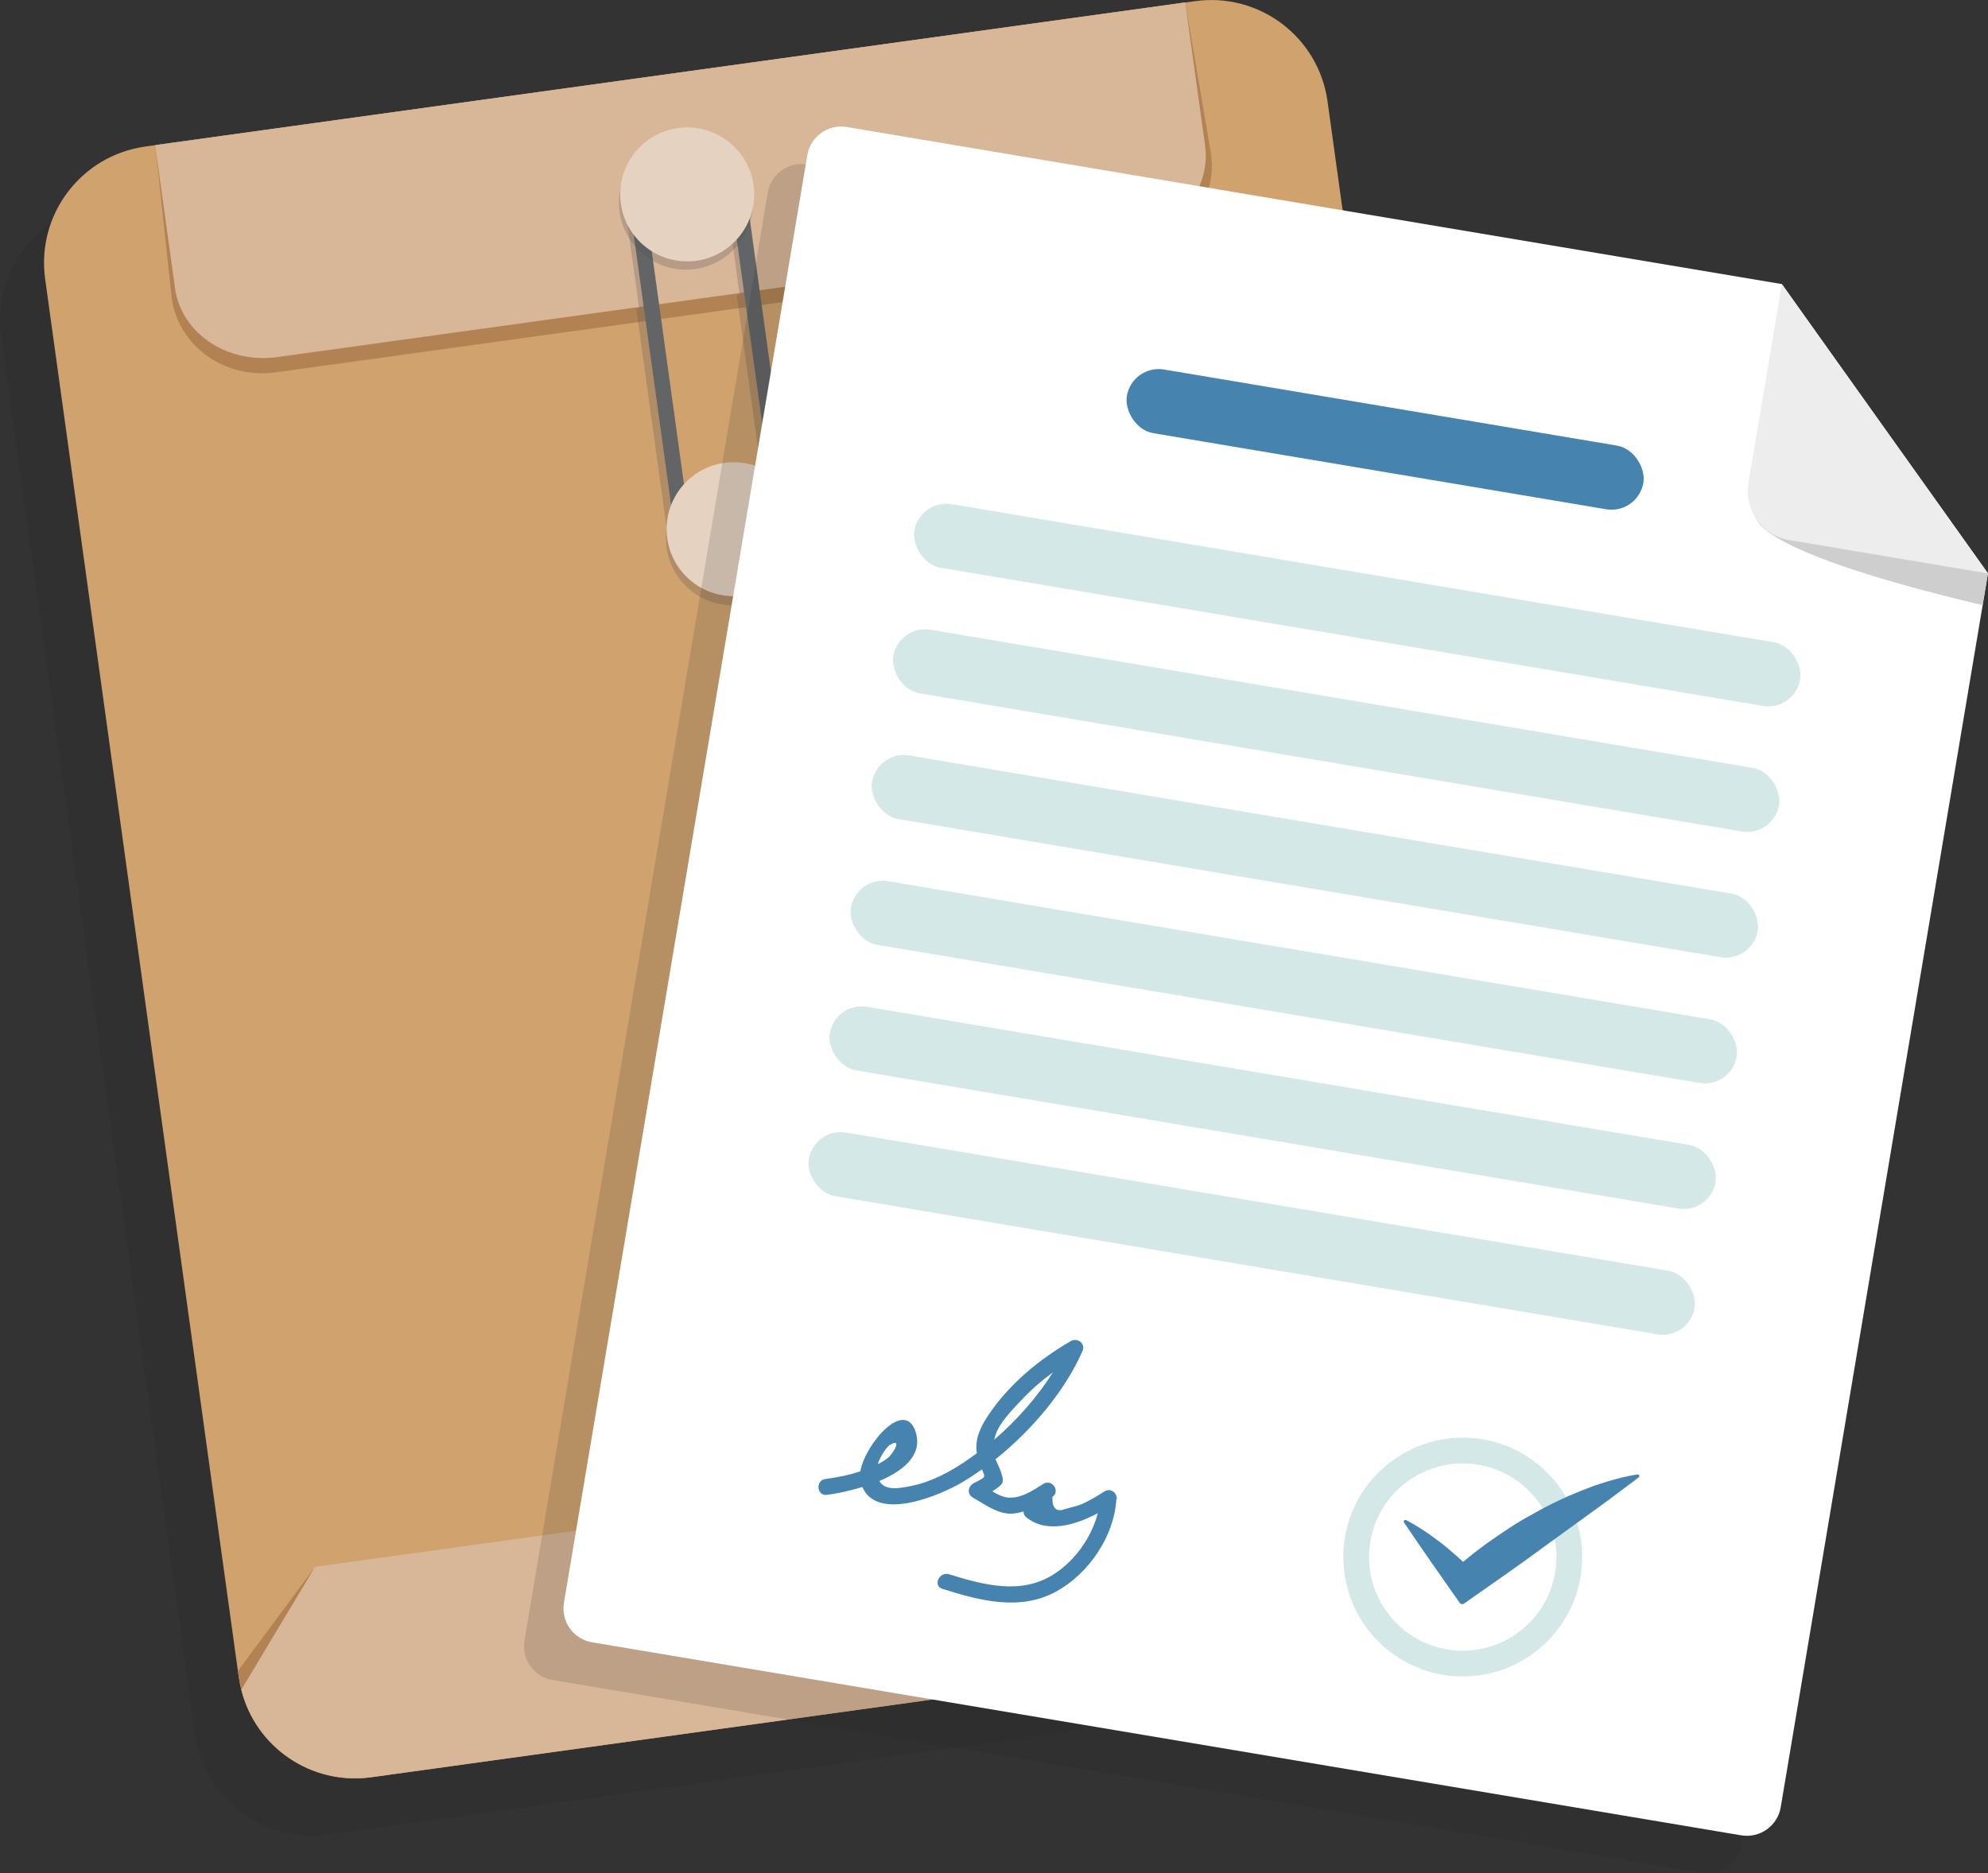
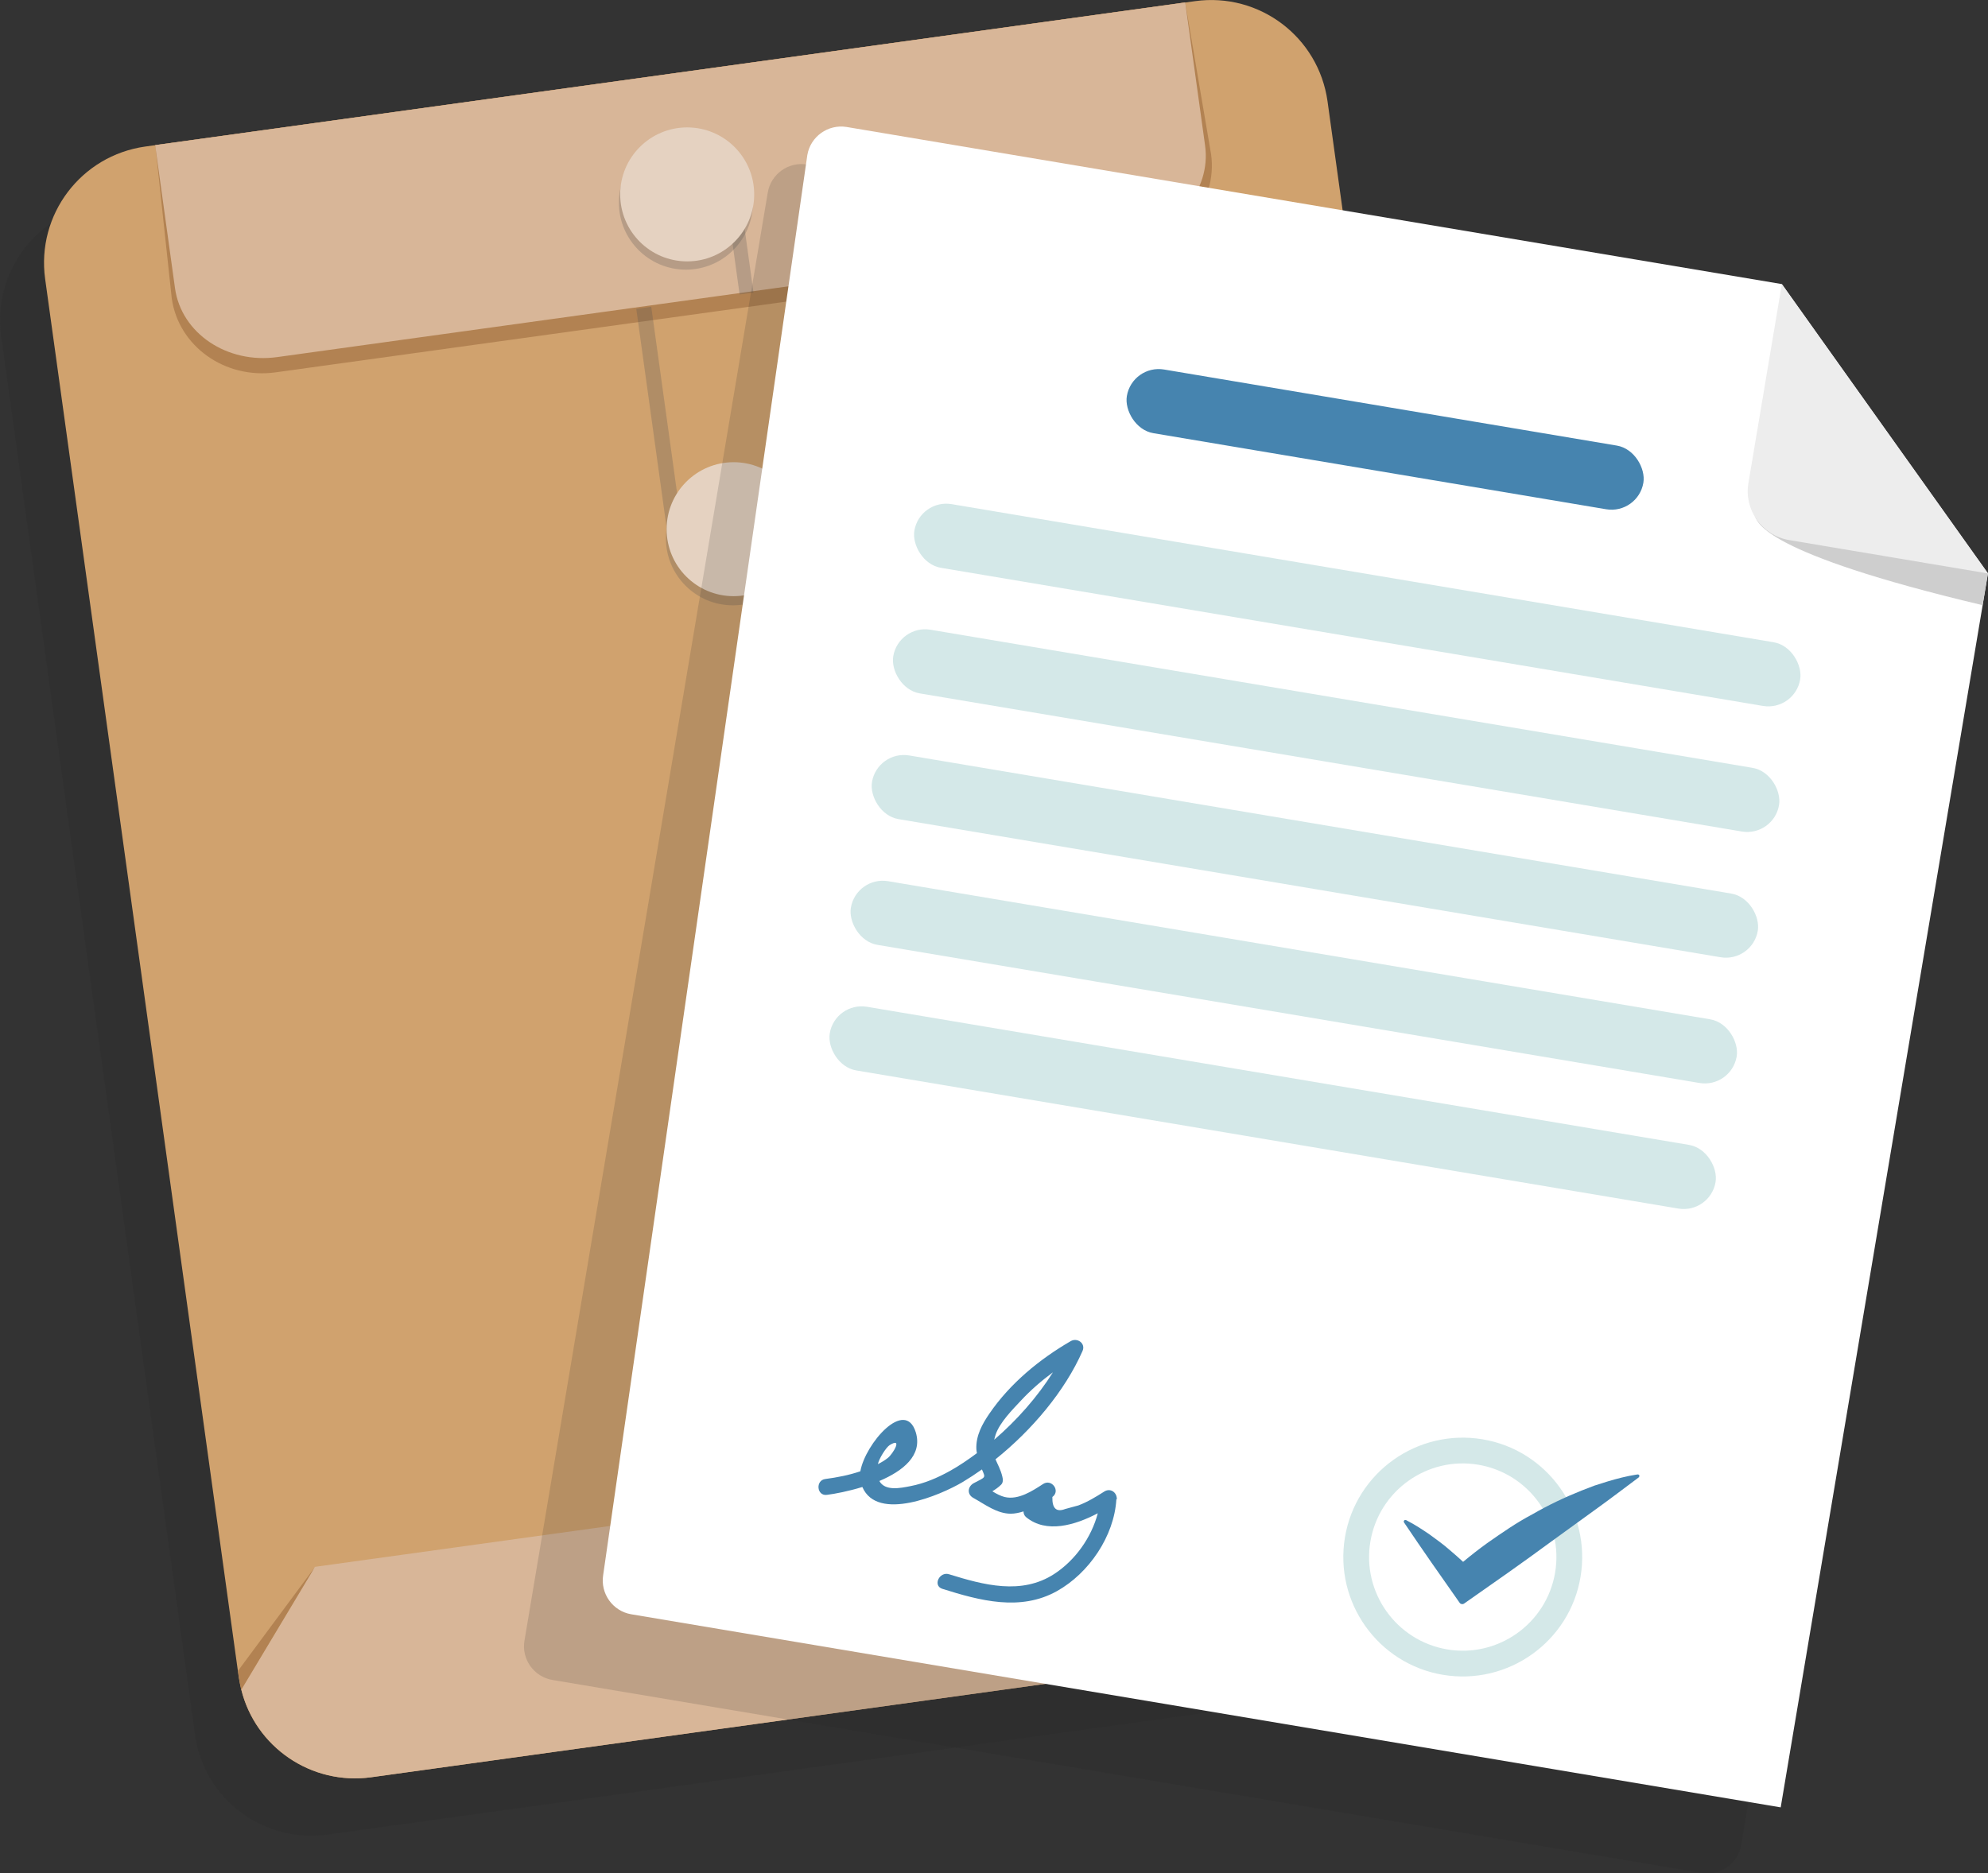
<svg xmlns="http://www.w3.org/2000/svg" viewBox="0 0 139.15 131.16">
  <rect x="0" y="0" width="139.15" height="131.16" fill="#333333" stroke="none" />
  <defs>
    <style>
      .cls-1 {
        fill: #e5d2c1;
      }

      .cls-2, .cls-3 {
        mix-blend-mode: multiply;
      }

      .cls-2, .cls-4 {
        fill: #515151;
        opacity: .25;
      }

      .cls-5 {
        fill: #d8b698;
      }

      .cls-6 {
        fill: #cecece;
      }

      .cls-3 {
        fill: #232323;
        opacity: .15;
      }

      .cls-7 {
        fill: #d4e8e8;
      }

      .cls-8 {
        isolation: isolate;
      }

      .cls-9 {
        fill: #d0a26e;
      }

      .cls-10 {
        fill: #b28252;
      }

      .cls-11 {
        fill: #fff;
      }

      .cls-12 {
        fill: #636466;
      }

      .cls-13 {
        fill: #ededed;
      }

      .cls-14 {
        fill: #4684af;
      }
    </style>
  </defs>
  <g class="cls-8">
    <g id="_レイヤー_2" data-name="レイヤー 2">
      <g id="_レイヤー_1-2" data-name="レイヤー 1">
        <g>
          <path class="cls-3" d="M103.41,109l-.09-.67h0s-13.47-97.24-13.47-97.24c-.62-4.5-4.77-7.64-9.27-7.01l-.69.1h0S7.79,14.17,7.79,14.17h0s-.69.1-.69.1C2.59,14.89-.54,19.04.08,23.54l13.5,97.44h0l.06.46c.04.29.09.58.16.85h0c.5,2.02,1.72,3.71,3.35,4.81,1.63,1.11,3.65,1.64,5.76,1.35l73.48-10.18c4.21-.58,7.22-4.25,7.09-8.4,0-.29-.03-.57-.07-.86Z" />
          <g>
            <path class="cls-9" d="M92.92,7.09l13.56,97.9c.04.29.07.58.07.86.14,4.15-2.88,7.82-7.09,8.4l-73.48,10.18c-4.21.58-8.11-2.12-9.1-6.15-.07-.28-.12-.57-.17-.86L3.16,19.53c-.62-4.5,2.51-8.64,7.01-9.27L83.65.08c4.5-.62,8.64,2.51,9.27,7.01Z" />
            <path class="cls-10" d="M82.96.17l1.81,10.63c.46,3.36-2.04,6.48-5.58,6.97l-59.9,8.3c-3.55.49-6.8-1.83-7.27-5.19l-1.15-10.72L82.96.17Z" />
            <path class="cls-5" d="M106.56,105.85c.14,4.15-2.88,7.82-7.09,8.4l-73.48,10.18c-4.21.58-8.11-2.12-9.1-6.15l5.15-8.58,77.24-10.7,7.28,6.85Z" />
            <path class="cls-5" d="M82.96.17l1.39,10.02c.44,3.15-2.06,6.1-5.58,6.59l-59.36,8.22c-3.52.49-6.72-1.67-7.16-4.82l-1.39-10.02L82.96.17Z" />
            <path class="cls-10" d="M22.04,109.71l-5.15,8.59c-.07-.28-.12-.57-.17-.86l-.06-.46,5.38-7.26Z" />
            <path class="cls-10" d="M106.39,104.33l.09.67c.04.29.07.58.07.86l-7.28-6.85,7.11,5.32Z" />
            <g>
-               <rect class="cls-4" x="44.31" y="15.43" width=".98" height="6.13" transform="translate(-2.11 6.32) rotate(-7.89)" />
-               <rect class="cls-4" x="52.5" y="20.51" width="1.06" height="13.6" transform="translate(-3.25 7.54) rotate(-7.89)" />
              <rect class="cls-2" x="45.64" y="21.47" width="1.06" height="16.22" transform="translate(-3.62 6.62) rotate(-7.89)" />
              <rect class="cls-4" x="51.34" y="14.45" width=".98" height="6.13" transform="translate(-1.91 7.28) rotate(-7.89)" />
-               <path class="cls-12" d="M51.84,40.62c-2.24.31-4.31-1.26-4.62-3.5l-3.18-22.98c-.31-2.24,1.26-4.31,3.5-4.62s4.31,1.26,4.62,3.5l3.18,22.98c.31,2.24-1.26,4.31-3.5,4.62ZM47.68,10.6c-1.64.23-2.79,1.75-2.56,3.39l3.18,22.98c.23,1.64,1.75,2.79,3.39,2.56s2.79-1.75,2.56-3.39l-3.18-22.98c-.23-1.64-1.75-2.79-3.39-2.56Z" />
              <circle class="cls-4" cx="48.01" cy="14.19" r="4.69" />
              <circle class="cls-4" cx="51.3" cy="37.69" r="4.69" />
              <circle class="cls-1" cx="48.1" cy="13.61" r="4.69" />
              <circle class="cls-1" cx="51.35" cy="37.05" r="4.69" />
            </g>
          </g>
          <path class="cls-3" d="M131.56,35.99l-2.67-3.75-6.93-9.73h0s0,0,0,0L56.49,11.52c-1.29-.22-2.53.66-2.75,1.96l-17.03,101.39c-.22,1.29.66,2.53,1.96,2.75l80.46,13.52c1.29.22,2.53-.66,2.75-1.96l14.51-86.4-4.83-6.78Z" />
          <g>
            <g>
-               <path class="cls-11" d="M139.15,40.14l-14.51,86.4c-.22,1.29-1.45,2.17-2.75,1.96l-80.46-13.52c-1.29-.22-2.17-1.45-1.96-2.75L56.51,10.85c.22-1.29,1.45-2.17,2.75-1.96l65.46,11,4.64,6.52,4.96,6.96,4.83,6.78Z" />
+               <path class="cls-11" d="M139.15,40.14l-14.51,86.4l-80.46-13.52c-1.29-.22-2.17-1.45-1.96-2.75L56.51,10.85c.22-1.29,1.45-2.17,2.75-1.96l65.46,11,4.64,6.52,4.96,6.96,4.83,6.78Z" />
              <path class="cls-6" d="M122.85,36.2c.25.35.4,2.49,15.92,6.17l.37-2.23-16.3-3.94Z" />
              <path class="cls-13" d="M122.38,33.82c-.32,1.88.96,3.67,2.84,3.99l13.93,2.34-14.43-20.26-2.34,13.93Z" />
            </g>
            <path class="cls-14" d="M78.17,104.98c.03-.48-.44-.83-.88-.55-.58.37-1.17.73-1.81.97-.31.08-.62.17-.92.25-.62.24-.92-.04-.9-.84.59-.43-.05-1.3-.65-.91-.74.48-1.73,1.14-2.69.91-.28-.07-.57-.22-.86-.4.21-.13.42-.27.61-.46.15-.14.14-.38.09-.56-.12-.51-.33-.86-.48-1.22,2.55-2.04,4.86-4.78,6.09-7.58.24-.54-.37-.96-.83-.69-2.19,1.27-4.24,2.96-5.68,5.06-.51.74-.96,1.56-.92,2.5,0,.1.03.19.04.28-.62.46-1.25.89-1.88,1.24-.88.49-1.79.88-2.78,1.07-.71.14-1.77.36-2.17-.36,1.65-.7,3.04-1.79,2.55-3.41-.75-2.42-3.54.8-3.88,2.73-.79.27-1.62.43-2.45.54-.71.09-.6,1.21.11,1.11.57-.07,1.5-.25,2.48-.55,1.06,2.47,5.49.56,7.01-.34.45-.27.91-.57,1.36-.89.26.61.29.51-.57.96-.43.23-.49.78-.04,1.03.83.46,1.66,1.11,2.63,1.11.3,0,.6-.07.89-.16,0,.15.06.3.18.4,1.42,1.17,3.44.56,5.02-.27-.45,1.71-1.59,3.3-3.05,4.25-2.29,1.49-4.94.77-7.36.02-.68-.21-1.16.8-.47,1.02,2.63.83,5.46,1.59,8.02.16,2.24-1.25,4.01-3.85,4.16-6.43ZM62.28,101.17c.94-.57.21.63-.13.9-.21.17-.45.31-.7.44.06-.36.57-1.18.83-1.34ZM69.7,100.41c.3-.84,1.16-1.71,1.77-2.36.68-.73,1.43-1.38,2.23-1.97-1.08,1.72-2.53,3.36-4.11,4.72.03-.12.06-.25.11-.39Z" />
            <rect class="cls-14" x="78.62" y="28.5" width="36.66" height="4.52" rx="2.26" ry="2.26" transform="translate(6.44 -15.64) rotate(9.54)" />
            <rect class="cls-7" x="63.57" y="40.09" width="62.87" height="4.52" rx="2.26" ry="2.26" transform="translate(8.33 -15.15) rotate(9.54)" />
            <rect class="cls-7" x="62.09" y="48.89" width="62.87" height="4.52" rx="2.26" ry="2.26" transform="translate(9.77 -14.79) rotate(9.54)" />
            <rect class="cls-7" x="60.61" y="57.69" width="62.87" height="4.52" rx="2.26" ry="2.26" transform="translate(11.2 -14.42) rotate(9.54)" />
            <rect class="cls-7" x="59.13" y="66.49" width="62.87" height="4.52" rx="2.26" ry="2.26" transform="translate(12.64 -14.05) rotate(9.54)" />
            <rect class="cls-7" x="57.65" y="75.29" width="62.87" height="4.52" rx="2.26" ry="2.26" transform="translate(14.08 -13.69) rotate(9.54)" />
-             <rect class="cls-7" x="56.18" y="84.09" width="62.87" height="4.52" rx="2.26" ry="2.26" transform="translate(15.52 -13.32) rotate(9.54)" />
            <path class="cls-7" d="M101,117.26c-4.55-.76-7.62-5.08-6.86-9.63.76-4.55,5.08-7.62,9.63-6.86,4.55.76,7.62,5.08,6.86,9.63-.76,4.55-5.08,7.62-9.63,6.86ZM103.47,102.55c-3.56-.6-6.95,1.81-7.55,5.38-.6,3.56,1.81,6.95,5.38,7.55,3.56.6,6.95-1.81,7.55-5.38.6-3.56-1.81-6.95-5.38-7.55Z" />
            <path class="cls-14" d="M114.61,103.24h-.06c-.7.11-1.35.28-1.99.47l-.95.3-.91.35c-1.2.48-2.35,1.03-3.44,1.66-1.12.59-2.15,1.31-3.18,2.03-.57.41-1.13.85-1.67,1.3-.3-.28-.62-.56-.94-.83-.44-.39-.93-.74-1.41-1.09-.5-.34-1.01-.68-1.58-.97l-.05-.03s-.08-.02-.12,0c-.06.04-.07.11-.03.17,1.27,1.89,2.58,3.76,3.89,5.62.07.1.21.12.31.05,2.06-1.44,4.12-2.88,6.14-4.37l3.05-2.21c1.02-.73,2.02-1.5,3.03-2.25.03-.03.05-.07.05-.11,0-.07-.07-.11-.14-.1Z" />
          </g>
        </g>
      </g>
    </g>
  </g>
</svg>